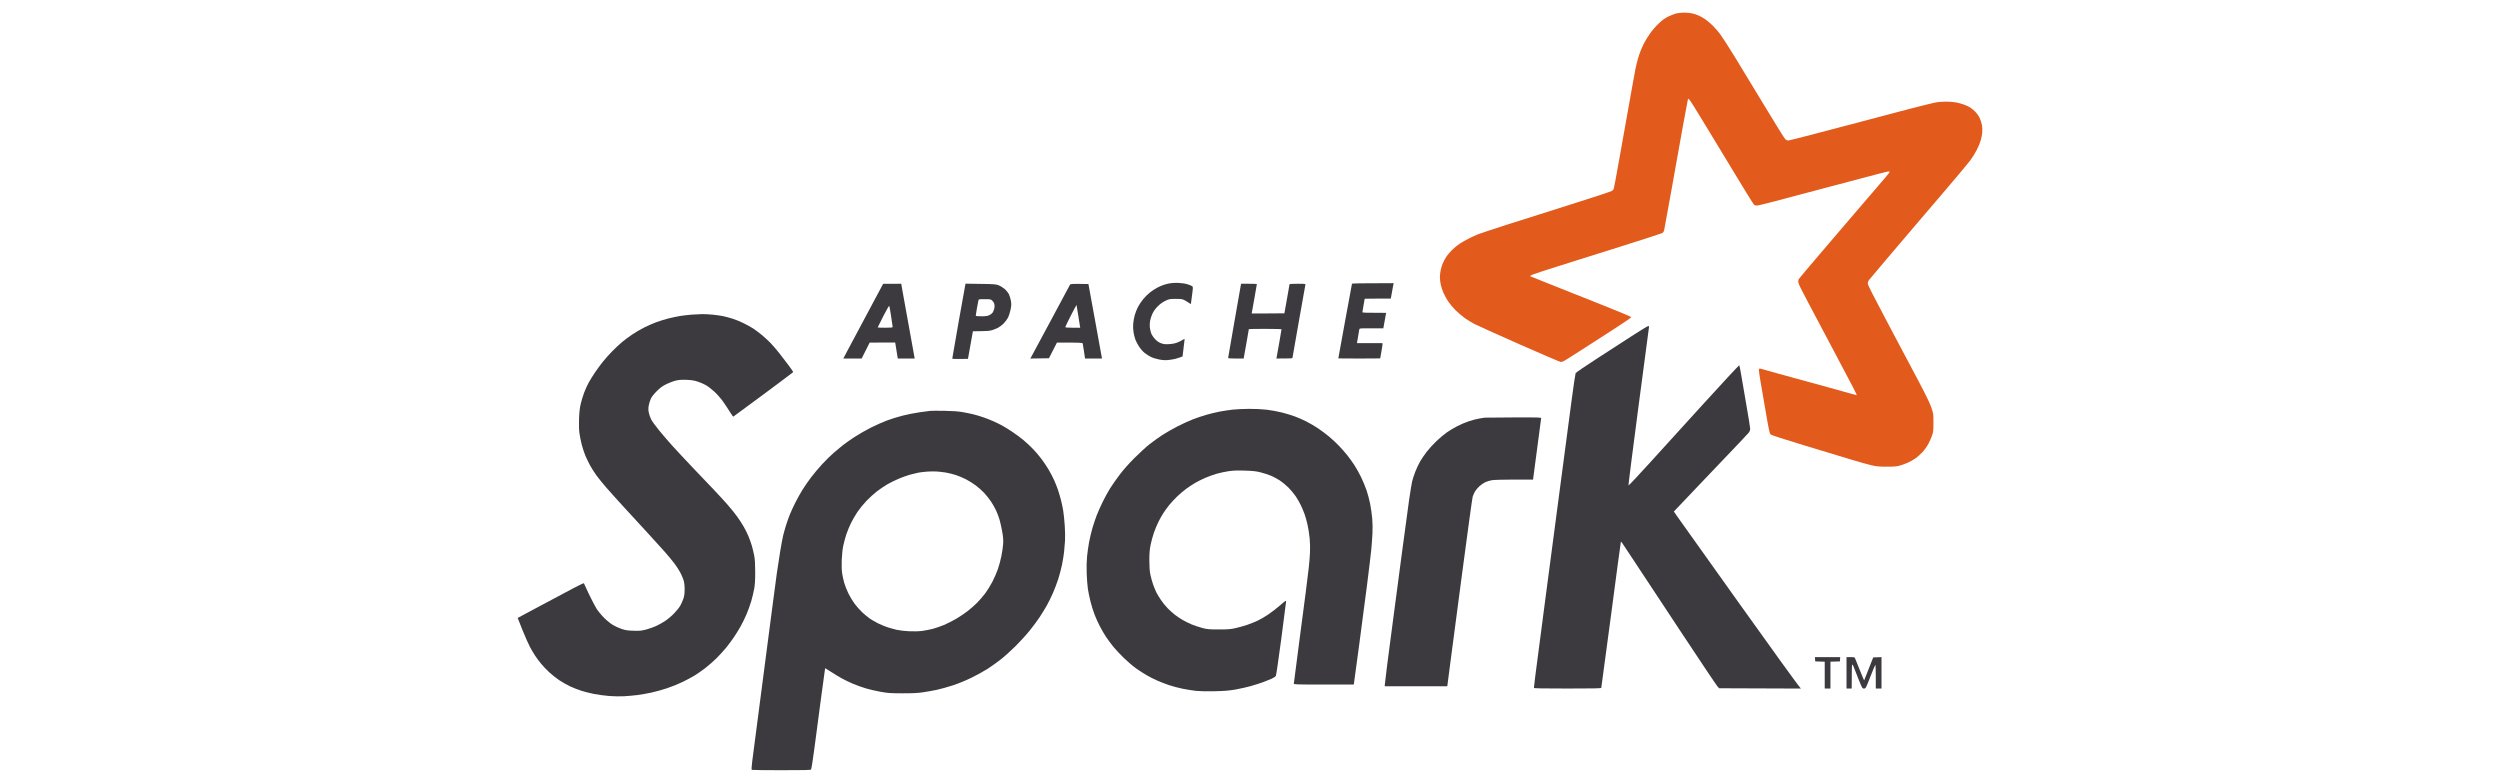
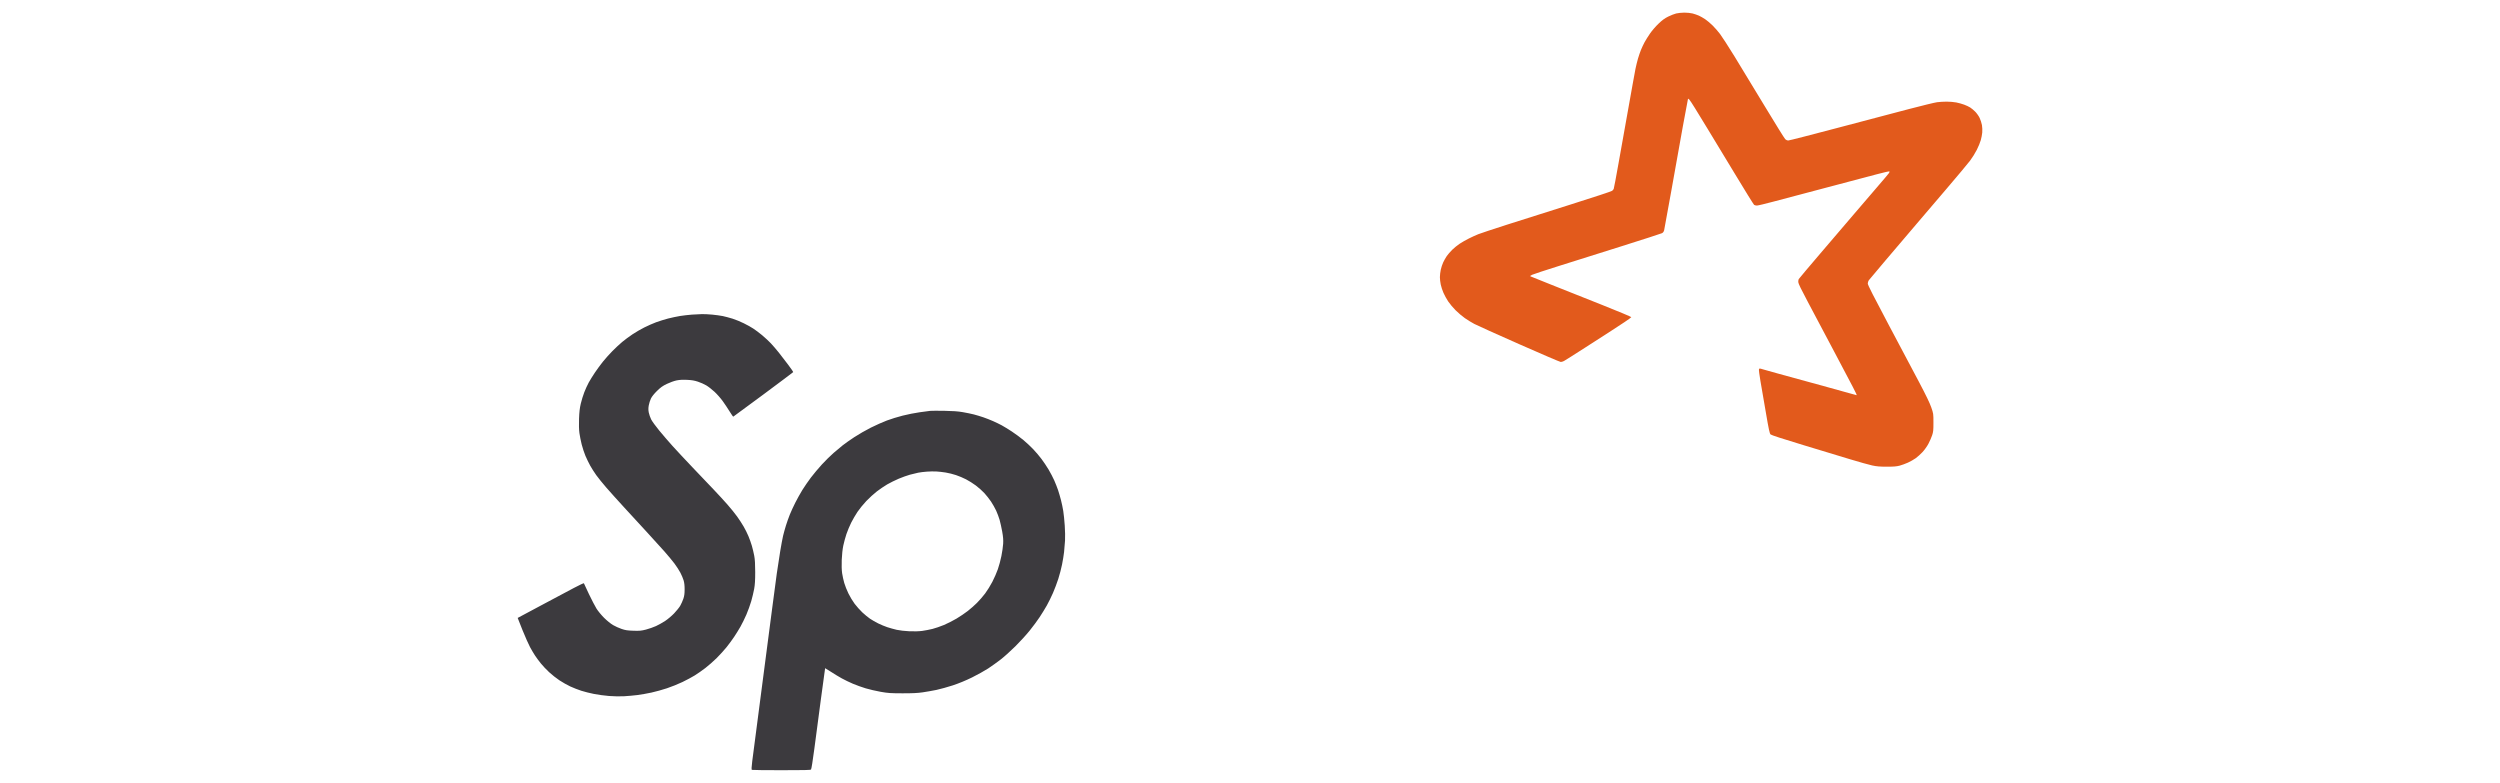
<svg xmlns="http://www.w3.org/2000/svg" width="99" height="31" viewBox="0 0 99 31" fill="none">
  <path fill-rule="evenodd" clip-rule="evenodd" d="M27.796 12.439C27.883 12.437 28.067 12.446 28.204 12.459C28.342 12.472 28.531 12.498 28.625 12.517C28.718 12.537 28.892 12.583 29.011 12.62C29.13 12.658 29.329 12.739 29.454 12.802C29.579 12.864 29.747 12.957 29.828 13.01C29.91 13.062 30.068 13.182 30.181 13.275C30.293 13.369 30.451 13.515 30.531 13.601C30.612 13.688 30.751 13.849 30.84 13.961C30.929 14.073 31.096 14.289 31.21 14.442C31.325 14.594 31.415 14.726 31.41 14.736C31.405 14.745 30.873 15.144 30.228 15.623C29.582 16.102 29.047 16.496 29.038 16.499C29.029 16.502 28.964 16.41 28.894 16.295C28.823 16.18 28.701 15.996 28.621 15.886C28.542 15.775 28.395 15.608 28.295 15.515C28.195 15.422 28.047 15.307 27.966 15.26C27.885 15.212 27.736 15.146 27.637 15.114C27.5 15.069 27.392 15.05 27.205 15.042C27.026 15.034 26.907 15.041 26.785 15.066C26.691 15.086 26.52 15.148 26.404 15.204C26.238 15.285 26.157 15.343 26.016 15.482C25.904 15.592 25.815 15.703 25.777 15.781C25.744 15.85 25.705 15.972 25.691 16.053C25.672 16.163 25.672 16.234 25.691 16.335C25.706 16.41 25.748 16.532 25.785 16.607C25.822 16.681 25.966 16.88 26.104 17.047C26.242 17.215 26.479 17.49 26.63 17.658C26.781 17.826 27.146 18.216 27.441 18.526C27.736 18.836 28.109 19.228 28.27 19.396C28.431 19.565 28.671 19.826 28.804 19.977C28.936 20.127 29.111 20.343 29.192 20.457C29.274 20.571 29.389 20.748 29.448 20.851C29.508 20.953 29.593 21.124 29.637 21.23C29.682 21.335 29.743 21.509 29.774 21.614C29.805 21.72 29.847 21.898 29.868 22.01C29.895 22.155 29.906 22.339 29.906 22.654C29.906 22.981 29.895 23.154 29.865 23.321C29.842 23.445 29.79 23.664 29.749 23.807C29.708 23.95 29.621 24.189 29.557 24.338C29.492 24.488 29.387 24.701 29.324 24.813C29.26 24.925 29.147 25.108 29.072 25.22C28.997 25.332 28.863 25.515 28.773 25.627C28.683 25.739 28.508 25.932 28.383 26.057C28.258 26.181 28.054 26.36 27.93 26.455C27.806 26.55 27.618 26.682 27.512 26.747C27.405 26.813 27.186 26.931 27.023 27.009C26.861 27.087 26.585 27.198 26.41 27.256C26.235 27.314 25.959 27.391 25.797 27.426C25.634 27.462 25.384 27.505 25.24 27.524C25.097 27.542 24.856 27.564 24.706 27.572C24.553 27.58 24.294 27.576 24.116 27.561C23.941 27.547 23.673 27.511 23.52 27.48C23.366 27.45 23.142 27.393 23.02 27.354C22.898 27.315 22.701 27.238 22.582 27.183C22.464 27.128 22.27 27.018 22.151 26.939C22.032 26.86 21.849 26.716 21.745 26.618C21.64 26.521 21.492 26.365 21.417 26.271C21.342 26.178 21.237 26.036 21.184 25.955C21.131 25.874 21.044 25.727 20.99 25.627C20.936 25.528 20.803 25.228 20.694 24.96C20.585 24.693 20.498 24.472 20.5 24.47C20.502 24.467 20.918 24.245 21.424 23.976C21.93 23.706 22.518 23.394 22.73 23.281C22.942 23.168 23.119 23.086 23.122 23.097C23.125 23.108 23.215 23.301 23.321 23.524C23.428 23.748 23.563 24.008 23.621 24.101C23.679 24.194 23.814 24.358 23.921 24.465C24.034 24.577 24.183 24.698 24.275 24.752C24.362 24.803 24.515 24.872 24.616 24.906C24.765 24.957 24.848 24.969 25.081 24.977C25.327 24.985 25.394 24.979 25.581 24.931C25.699 24.9 25.878 24.838 25.978 24.792C26.078 24.746 26.242 24.654 26.342 24.588C26.442 24.522 26.601 24.388 26.695 24.29C26.789 24.192 26.898 24.056 26.937 23.988C26.976 23.919 27.031 23.798 27.059 23.717C27.098 23.604 27.11 23.516 27.111 23.344C27.112 23.189 27.099 23.075 27.071 22.982C27.049 22.907 26.991 22.77 26.942 22.677C26.893 22.584 26.788 22.421 26.708 22.315C26.628 22.209 26.451 21.996 26.314 21.84C26.178 21.685 25.868 21.344 25.627 21.083C25.386 20.822 24.979 20.379 24.722 20.099C24.465 19.82 24.142 19.46 24.004 19.301C23.865 19.142 23.689 18.923 23.611 18.815C23.534 18.707 23.426 18.537 23.371 18.438C23.316 18.338 23.232 18.165 23.184 18.053C23.137 17.942 23.07 17.738 23.035 17.601C23.001 17.465 22.96 17.261 22.945 17.149C22.927 17.02 22.922 16.813 22.93 16.584C22.94 16.315 22.957 16.161 22.999 15.985C23.029 15.854 23.092 15.651 23.138 15.533C23.183 15.415 23.263 15.242 23.314 15.148C23.365 15.055 23.476 14.877 23.559 14.753C23.643 14.628 23.785 14.435 23.875 14.323C23.964 14.211 24.132 14.024 24.247 13.907C24.362 13.79 24.538 13.625 24.638 13.542C24.738 13.458 24.922 13.322 25.047 13.239C25.172 13.156 25.381 13.034 25.513 12.968C25.644 12.902 25.853 12.809 25.978 12.763C26.103 12.717 26.318 12.65 26.455 12.614C26.593 12.579 26.808 12.533 26.932 12.513C27.057 12.493 27.267 12.469 27.398 12.459C27.529 12.45 27.708 12.44 27.796 12.439V12.439ZM37.392 16.268C37.722 16.273 37.934 16.288 38.119 16.32C38.263 16.345 38.462 16.385 38.562 16.411C38.662 16.437 38.831 16.488 38.937 16.524C39.043 16.56 39.217 16.628 39.323 16.675C39.429 16.722 39.583 16.796 39.664 16.84C39.745 16.884 39.924 16.993 40.062 17.083C40.199 17.173 40.408 17.327 40.527 17.426C40.646 17.525 40.824 17.691 40.922 17.796C41.021 17.9 41.166 18.072 41.245 18.178C41.325 18.283 41.45 18.472 41.525 18.596C41.599 18.72 41.699 18.914 41.749 19.026C41.798 19.137 41.866 19.31 41.9 19.41C41.933 19.509 41.985 19.688 42.015 19.805C42.046 19.924 42.086 20.117 42.105 20.235C42.124 20.353 42.151 20.613 42.164 20.812C42.178 21.011 42.183 21.28 42.175 21.411C42.167 21.541 42.15 21.745 42.137 21.863C42.124 21.981 42.088 22.205 42.056 22.36C42.025 22.516 41.958 22.77 41.908 22.925C41.858 23.081 41.764 23.33 41.699 23.479C41.634 23.628 41.524 23.852 41.454 23.977C41.384 24.101 41.256 24.309 41.169 24.44C41.083 24.571 40.906 24.81 40.776 24.971C40.646 25.133 40.391 25.413 40.209 25.593C40.027 25.773 39.767 26.008 39.631 26.113C39.494 26.219 39.27 26.38 39.132 26.471C38.993 26.561 38.706 26.721 38.494 26.826C38.244 26.949 37.976 27.059 37.733 27.14C37.527 27.207 37.236 27.288 37.086 27.32C36.936 27.351 36.691 27.394 36.541 27.416C36.338 27.446 36.131 27.456 35.734 27.455C35.263 27.454 35.162 27.447 34.871 27.395C34.69 27.363 34.424 27.301 34.281 27.258C34.137 27.215 33.909 27.133 33.775 27.076C33.641 27.019 33.441 26.923 33.332 26.862C33.223 26.802 33.031 26.686 32.906 26.604C32.781 26.523 32.677 26.458 32.675 26.46C32.673 26.462 32.599 27.003 32.511 27.662C32.423 28.321 32.305 29.216 32.248 29.651C32.187 30.116 32.133 30.454 32.117 30.472C32.094 30.495 31.853 30.501 30.947 30.5C30.319 30.5 29.793 30.494 29.777 30.487C29.755 30.478 29.757 30.405 29.789 30.142C29.811 29.959 29.972 28.726 30.146 27.402C30.32 26.077 30.515 24.587 30.578 24.09C30.642 23.592 30.724 22.972 30.761 22.711C30.798 22.45 30.86 22.047 30.898 21.818C30.936 21.588 30.987 21.318 31.01 21.218C31.034 21.119 31.084 20.936 31.123 20.812C31.162 20.687 31.23 20.494 31.275 20.382C31.32 20.27 31.416 20.059 31.49 19.913C31.563 19.767 31.691 19.538 31.773 19.404C31.856 19.271 32.008 19.049 32.111 18.913C32.215 18.776 32.411 18.542 32.548 18.392C32.685 18.243 32.893 18.038 33.011 17.936C33.128 17.834 33.291 17.698 33.372 17.634C33.453 17.569 33.658 17.425 33.826 17.314C33.995 17.203 34.291 17.032 34.485 16.935C34.678 16.838 34.965 16.711 35.121 16.652C35.277 16.593 35.558 16.506 35.746 16.459C35.933 16.411 36.234 16.351 36.416 16.326C36.597 16.3 36.786 16.275 36.836 16.27C36.886 16.265 37.136 16.264 37.392 16.268V16.268ZM36.359 18.719C36.284 18.734 36.136 18.77 36.03 18.799C35.923 18.829 35.724 18.9 35.587 18.958C35.449 19.017 35.245 19.118 35.132 19.183C35.02 19.249 34.836 19.374 34.724 19.46C34.611 19.547 34.423 19.718 34.306 19.841C34.189 19.965 34.032 20.157 33.957 20.269C33.882 20.381 33.77 20.574 33.707 20.698C33.645 20.823 33.56 21.026 33.518 21.151C33.477 21.275 33.421 21.479 33.395 21.603C33.365 21.742 33.342 21.959 33.333 22.168C33.325 22.389 33.33 22.574 33.348 22.699C33.364 22.805 33.401 22.978 33.432 23.084C33.462 23.189 33.537 23.378 33.598 23.502C33.658 23.626 33.768 23.809 33.843 23.909C33.917 24.008 34.054 24.161 34.146 24.249C34.239 24.336 34.376 24.449 34.451 24.5C34.526 24.551 34.672 24.634 34.775 24.686C34.878 24.737 35.041 24.805 35.138 24.837C35.235 24.869 35.401 24.915 35.507 24.94C35.617 24.965 35.833 24.99 36.007 24.998C36.199 25.006 36.39 25.001 36.518 24.984C36.63 24.969 36.814 24.933 36.927 24.905C37.039 24.877 37.244 24.806 37.381 24.749C37.519 24.691 37.743 24.577 37.881 24.495C38.018 24.413 38.218 24.278 38.324 24.195C38.43 24.112 38.594 23.968 38.687 23.875C38.781 23.782 38.926 23.614 39.011 23.502C39.095 23.39 39.224 23.182 39.298 23.038C39.372 22.895 39.47 22.672 39.515 22.541C39.561 22.411 39.624 22.177 39.655 22.021C39.687 21.866 39.718 21.647 39.725 21.535C39.734 21.38 39.725 21.264 39.687 21.049C39.659 20.894 39.612 20.685 39.584 20.585C39.555 20.486 39.494 20.323 39.449 20.224C39.403 20.124 39.311 19.962 39.245 19.862C39.178 19.763 39.058 19.611 38.979 19.525C38.9 19.439 38.748 19.305 38.642 19.225C38.536 19.146 38.362 19.036 38.256 18.982C38.15 18.927 37.971 18.851 37.858 18.814C37.746 18.776 37.562 18.73 37.449 18.712C37.337 18.694 37.168 18.675 37.075 18.67C36.981 18.665 36.812 18.668 36.7 18.677C36.587 18.685 36.434 18.704 36.359 18.719V18.719Z" fill="#3C3A3E" />
  <path d="M66.065 0.655C66.168 0.605 66.308 0.549 66.377 0.533C66.446 0.516 66.589 0.501 66.695 0.5C66.803 0.499 66.949 0.514 67.025 0.533C67.1 0.553 67.212 0.591 67.275 0.619C67.337 0.647 67.449 0.711 67.523 0.76C67.597 0.809 67.73 0.921 67.819 1.009C67.907 1.096 68.04 1.249 68.115 1.348C68.19 1.446 68.445 1.843 68.683 2.228C68.92 2.614 69.457 3.497 69.875 4.191C70.294 4.885 70.662 5.478 70.693 5.508C70.729 5.543 70.775 5.564 70.818 5.563C70.856 5.563 71.729 5.339 72.76 5.066C73.791 4.793 75.063 4.457 75.588 4.32C76.113 4.183 76.616 4.06 76.707 4.048C76.797 4.035 76.969 4.025 77.087 4.025C77.206 4.025 77.377 4.039 77.468 4.057C77.558 4.074 77.699 4.114 77.78 4.144C77.861 4.174 77.969 4.224 78.019 4.256C78.069 4.287 78.159 4.362 78.219 4.423C78.279 4.484 78.358 4.595 78.393 4.669C78.429 4.744 78.47 4.871 78.485 4.952C78.499 5.034 78.505 5.164 78.497 5.246C78.49 5.327 78.464 5.464 78.439 5.551C78.415 5.638 78.344 5.811 78.281 5.935C78.218 6.06 78.098 6.253 78.013 6.365C77.928 6.477 77.502 6.986 77.067 7.495C76.631 8.005 76.115 8.61 75.92 8.839C75.725 9.067 75.499 9.333 75.418 9.429C75.34 9.521 75.021 9.895 74.697 10.276L74.656 10.324C74.318 10.72 74.024 11.07 74.003 11.101C73.981 11.133 73.964 11.191 73.964 11.231C73.964 11.284 74.196 11.741 74.79 12.859C75.244 13.714 75.79 14.744 76.004 15.148C76.266 15.645 76.42 15.963 76.478 16.132C76.563 16.377 76.564 16.385 76.564 16.731C76.565 17.038 76.558 17.101 76.512 17.239C76.483 17.326 76.416 17.478 76.364 17.576C76.312 17.674 76.208 17.82 76.133 17.901C76.058 17.982 75.936 18.092 75.861 18.146C75.786 18.199 75.648 18.278 75.554 18.32C75.46 18.363 75.312 18.417 75.225 18.44C75.103 18.472 74.984 18.482 74.714 18.481C74.438 18.481 74.312 18.47 74.134 18.431C74.009 18.404 73.621 18.295 73.271 18.189C72.921 18.082 72.078 17.827 71.397 17.621C70.587 17.376 70.144 17.232 70.114 17.203C70.077 17.166 70.043 17.013 69.929 16.34C69.852 15.889 69.755 15.328 69.714 15.092C69.673 14.855 69.646 14.644 69.655 14.623C69.67 14.585 69.678 14.585 69.813 14.626C69.891 14.65 70.18 14.731 70.455 14.806C70.729 14.881 71.516 15.096 72.204 15.285C72.891 15.474 73.472 15.635 73.495 15.643C73.533 15.656 73.534 15.652 73.505 15.589C73.488 15.552 73.43 15.435 73.375 15.329C73.321 15.223 72.983 14.583 72.624 13.905C72.265 13.227 71.801 12.352 71.593 11.96C71.323 11.454 71.213 11.226 71.211 11.169C71.21 11.126 71.218 11.073 71.229 11.053C71.24 11.032 71.648 10.549 72.135 9.979C72.622 9.409 73.194 8.739 73.407 8.491C73.62 8.242 74.012 7.784 74.28 7.473C74.548 7.162 74.783 6.885 74.802 6.856C74.822 6.828 74.831 6.797 74.821 6.788C74.811 6.779 74.581 6.831 74.31 6.904C74.038 6.977 73.142 7.214 72.317 7.431C71.493 7.648 70.555 7.896 70.233 7.983C69.912 8.069 69.615 8.14 69.574 8.14C69.534 8.14 69.484 8.128 69.462 8.112C69.442 8.096 69.093 7.534 68.688 6.862C68.283 6.191 67.809 5.408 67.634 5.122C67.459 4.836 67.229 4.459 67.122 4.285C67.015 4.111 66.911 3.953 66.89 3.935C66.87 3.916 66.85 3.906 66.845 3.912C66.841 3.918 66.749 4.407 66.642 4.997C66.535 5.588 66.329 6.738 66.185 7.552C66.04 8.366 65.912 9.071 65.9 9.118C65.885 9.174 65.857 9.213 65.815 9.234C65.781 9.252 65.058 9.485 64.208 9.753L61.721 10.536C61.202 10.699 60.732 10.854 60.676 10.88C60.6 10.915 60.583 10.931 60.608 10.944C60.627 10.954 61 11.104 61.437 11.277C61.874 11.45 62.766 11.805 63.419 12.065C64.073 12.325 64.604 12.547 64.6 12.56C64.596 12.572 64.47 12.664 64.32 12.763C64.171 12.863 63.936 13.016 63.799 13.104C63.661 13.192 63.202 13.489 62.777 13.762C62.352 14.036 61.972 14.276 61.931 14.297C61.89 14.318 61.834 14.334 61.806 14.334C61.778 14.334 61.039 14.017 60.165 13.631C59.29 13.245 58.488 12.883 58.382 12.827C58.276 12.771 58.107 12.668 58.007 12.597C57.907 12.527 57.743 12.388 57.644 12.289C57.544 12.189 57.411 12.031 57.349 11.938C57.287 11.845 57.203 11.692 57.162 11.599C57.121 11.506 57.072 11.358 57.054 11.271C57.035 11.184 57.02 11.052 57.02 10.977C57.02 10.902 57.035 10.77 57.054 10.683C57.072 10.596 57.116 10.464 57.151 10.389C57.186 10.315 57.249 10.203 57.292 10.14C57.335 10.078 57.432 9.966 57.507 9.892C57.583 9.817 57.717 9.709 57.803 9.652C57.89 9.594 58.053 9.501 58.166 9.445C58.278 9.388 58.447 9.312 58.541 9.274C58.634 9.237 59.14 9.069 59.665 8.901C60.19 8.733 61.335 8.37 62.209 8.095C63.084 7.819 63.818 7.577 63.841 7.556C63.864 7.535 63.891 7.503 63.902 7.484C63.912 7.466 63.998 7.008 64.094 6.467C64.189 5.926 64.343 5.066 64.435 4.556C64.528 4.047 64.629 3.477 64.661 3.29C64.692 3.104 64.739 2.849 64.765 2.725C64.791 2.601 64.835 2.418 64.865 2.318C64.894 2.219 64.946 2.066 64.981 1.979C65.016 1.892 65.081 1.755 65.124 1.674C65.168 1.593 65.266 1.436 65.342 1.326C65.418 1.215 65.57 1.039 65.679 0.936C65.827 0.795 65.925 0.723 66.065 0.655Z" fill="#E25A1C" />
-   <path fill-rule="evenodd" clip-rule="evenodd" d="M46.66 11.202C46.79 11.207 46.934 11.229 47.023 11.257C47.105 11.282 47.188 11.316 47.21 11.332C47.246 11.359 47.246 11.381 47.205 11.689C47.181 11.869 47.161 12.024 47.16 12.034C47.16 12.043 47.127 12.027 47.086 11.997C47.045 11.967 46.966 11.919 46.91 11.889C46.82 11.842 46.776 11.836 46.558 11.836C46.321 11.836 46.299 11.84 46.149 11.912C46.044 11.962 45.942 12.035 45.85 12.127C45.761 12.215 45.685 12.318 45.641 12.412C45.602 12.493 45.559 12.62 45.545 12.695C45.531 12.77 45.525 12.887 45.532 12.955C45.54 13.023 45.563 13.13 45.585 13.192C45.61 13.261 45.67 13.352 45.739 13.426C45.82 13.511 45.89 13.56 45.978 13.592C46.08 13.629 46.139 13.636 46.297 13.627C46.428 13.62 46.533 13.599 46.626 13.562C46.701 13.531 46.795 13.485 46.836 13.457C46.884 13.425 46.91 13.417 46.91 13.435C46.91 13.451 46.892 13.61 46.83 14.113L46.751 14.145C46.707 14.163 46.615 14.192 46.546 14.21C46.477 14.228 46.345 14.249 46.251 14.258C46.129 14.268 46.026 14.261 45.888 14.233C45.782 14.212 45.638 14.166 45.57 14.131C45.501 14.097 45.394 14.028 45.331 13.98C45.269 13.931 45.17 13.82 45.113 13.734C45.055 13.648 44.987 13.521 44.962 13.452C44.937 13.384 44.904 13.252 44.888 13.159C44.871 13.058 44.865 12.92 44.874 12.819C44.882 12.726 44.909 12.576 44.934 12.486C44.959 12.396 45.014 12.253 45.056 12.169C45.098 12.085 45.19 11.946 45.26 11.859C45.33 11.771 45.456 11.646 45.541 11.579C45.626 11.512 45.756 11.427 45.831 11.389C45.906 11.352 46.008 11.306 46.058 11.289C46.108 11.271 46.215 11.242 46.297 11.224C46.388 11.205 46.527 11.196 46.66 11.202V11.202ZM55.189 11.213L55.175 11.276C55.167 11.31 55.141 11.448 55.076 11.825L54.559 11.825C54.275 11.825 54.042 11.827 54.042 11.83C54.042 11.834 54.022 11.948 53.997 12.085C53.971 12.221 53.951 12.346 53.951 12.362C53.951 12.383 54.061 12.39 54.894 12.389L54.879 12.452C54.871 12.486 54.845 12.624 54.78 13.001L54.309 13.001C53.839 13 53.838 13 53.827 13.051C53.82 13.079 53.797 13.211 53.736 13.587L54.746 13.588L54.747 13.639C54.747 13.667 54.726 13.802 54.701 13.938C54.676 14.075 54.655 14.19 54.655 14.193C54.656 14.196 54.282 14.198 53.826 14.198C53.37 14.198 52.997 14.196 52.997 14.193C52.997 14.19 53.117 13.529 53.264 12.724C53.411 11.919 53.534 11.25 53.538 11.237C53.542 11.222 53.827 11.214 55.189 11.213ZM34.973 11.238L35.689 11.237L35.735 11.502C35.761 11.649 35.881 12.315 36.222 14.198L35.552 14.198L35.542 14.136C35.536 14.102 35.513 13.96 35.45 13.565L34.439 13.566L34.121 14.198H33.395L33.559 13.886C33.65 13.714 34.005 13.048 34.349 12.406L34.973 11.238ZM34.757 12.966C34.757 12.972 34.89 12.978 35.053 12.978C35.3 12.978 35.348 12.972 35.348 12.944C35.348 12.925 35.321 12.734 35.288 12.52C35.255 12.306 35.222 12.121 35.214 12.11C35.206 12.099 35.099 12.285 34.978 12.522C34.856 12.76 34.757 12.96 34.757 12.966ZM38.237 11.233L38.831 11.242C39.373 11.249 39.436 11.255 39.55 11.299C39.619 11.326 39.725 11.392 39.786 11.445C39.847 11.498 39.921 11.59 39.951 11.649C39.98 11.709 40.017 11.825 40.031 11.909C40.054 12.038 40.052 12.092 40.02 12.254C39.999 12.36 39.955 12.502 39.921 12.571C39.887 12.639 39.808 12.747 39.745 12.81C39.681 12.873 39.579 12.951 39.516 12.983C39.454 13.014 39.346 13.057 39.278 13.077C39.189 13.103 39.062 13.114 38.84 13.114C38.669 13.114 38.528 13.116 38.527 13.119C38.527 13.122 38.483 13.369 38.332 14.21L38.021 14.215C37.825 14.219 37.71 14.213 37.71 14.198C37.71 14.186 37.823 13.538 37.96 12.757C38.097 11.977 38.216 11.315 38.224 11.286L38.237 11.233ZM38.686 12.208C38.66 12.351 38.64 12.48 38.64 12.496C38.641 12.518 38.698 12.525 38.863 12.525C39.033 12.525 39.105 12.515 39.175 12.482C39.225 12.458 39.283 12.415 39.303 12.386C39.323 12.357 39.353 12.293 39.368 12.243C39.386 12.187 39.39 12.118 39.38 12.062C39.37 12.007 39.337 11.947 39.297 11.909C39.235 11.85 39.223 11.847 38.994 11.847C38.765 11.847 38.755 11.849 38.745 11.898C38.738 11.926 38.712 12.066 38.686 12.208ZM43.102 11.248L43.358 12.65C43.498 13.421 43.619 14.085 43.639 14.198L42.968 14.199L42.927 13.922C42.904 13.769 42.881 13.627 42.876 13.605C42.867 13.569 42.824 13.566 41.855 13.566L41.538 14.187L40.799 14.198L40.854 14.102C40.884 14.05 41.233 13.401 41.629 12.661C42.025 11.921 42.359 11.298 42.371 11.276C42.39 11.239 42.426 11.236 43.102 11.248V11.248ZM42.185 12.955C42.185 12.969 42.297 12.978 42.48 12.978H42.776C42.759 12.881 42.727 12.68 42.695 12.469C42.661 12.258 42.632 12.081 42.63 12.076C42.627 12.072 42.526 12.263 42.404 12.5C42.283 12.738 42.184 12.942 42.185 12.955V12.955ZM49.146 11.237H49.459C49.631 11.237 49.772 11.242 49.772 11.248C49.772 11.254 49.731 11.491 49.681 11.774C49.63 12.057 49.584 12.316 49.567 12.412H50.215C50.571 12.412 50.862 12.41 50.862 12.407C50.862 12.404 50.908 12.147 50.964 11.836C51.02 11.525 51.066 11.263 51.066 11.254C51.066 11.245 51.209 11.237 51.384 11.237C51.702 11.237 51.702 11.237 51.691 11.288C51.685 11.316 51.568 11.974 51.43 12.752C51.293 13.529 51.18 14.172 51.18 14.181C51.18 14.191 51.037 14.198 50.544 14.198L50.555 14.148C50.562 14.12 50.608 13.863 50.657 13.577C50.707 13.291 50.748 13.049 50.748 13.04C50.748 13.031 50.457 13.023 50.101 13.023C49.745 13.023 49.454 13.028 49.454 13.034C49.454 13.04 49.417 13.251 49.373 13.503C49.329 13.755 49.283 14.014 49.249 14.198H48.943C48.713 14.198 48.636 14.191 48.635 14.17C48.635 14.155 48.75 13.488 48.891 12.689L49.146 11.237ZM65.269 12.912C65.302 12.91 65.306 12.924 65.295 12.995C65.288 13.041 65.1 14.458 64.878 16.143C64.656 17.828 64.48 19.214 64.488 19.224C64.496 19.234 64.87 18.837 65.319 18.342C65.768 17.847 66.749 16.768 67.499 15.944C68.249 15.12 68.869 14.454 68.876 14.463C68.884 14.473 68.918 14.649 68.953 14.854C68.987 15.059 69.081 15.604 69.161 16.064C69.241 16.524 69.307 16.936 69.307 16.979C69.307 17.027 69.287 17.085 69.256 17.126C69.228 17.163 68.898 17.514 68.523 17.906C68.148 18.298 67.565 18.908 67.229 19.263C66.892 19.617 66.542 19.986 66.285 20.257L66.414 20.444C66.486 20.547 67.586 22.09 68.859 23.875C70.133 25.659 71.206 27.152 71.316 27.267L68.08 27.255L68.015 27.187C67.979 27.149 67.318 26.163 66.546 24.994C65.774 23.825 64.944 22.568 64.702 22.202C64.46 21.835 64.247 21.514 64.229 21.489C64.211 21.465 64.192 21.449 64.187 21.456C64.182 21.462 64.007 22.759 63.8 24.338C63.591 25.917 63.417 27.222 63.411 27.238C63.403 27.26 63.114 27.266 62.071 27.266C61.023 27.266 60.743 27.26 60.743 27.238C60.743 27.222 60.768 27.006 60.799 26.757C60.83 26.509 61.013 25.105 61.207 23.637C61.4 22.17 61.682 20.039 61.832 18.901C61.982 17.763 62.165 16.38 62.239 15.826C62.312 15.273 62.383 14.8 62.395 14.775C62.408 14.75 62.816 14.473 63.301 14.16C63.787 13.847 64.419 13.438 64.706 13.252C64.994 13.066 65.247 12.913 65.269 12.912V12.912ZM49.453 16.191C49.688 16.189 49.976 16.203 50.157 16.224C50.326 16.243 50.597 16.293 50.76 16.334C50.922 16.375 51.157 16.446 51.282 16.493C51.407 16.539 51.611 16.629 51.736 16.693C51.861 16.756 52.066 16.876 52.191 16.959C52.315 17.043 52.515 17.192 52.633 17.29C52.752 17.389 52.93 17.555 53.029 17.66C53.128 17.764 53.271 17.926 53.345 18.019C53.42 18.112 53.546 18.285 53.624 18.404C53.702 18.522 53.827 18.745 53.902 18.901C53.977 19.056 54.074 19.293 54.119 19.427C54.164 19.56 54.226 19.794 54.257 19.947C54.287 20.099 54.324 20.356 54.339 20.517C54.355 20.694 54.359 20.934 54.35 21.116C54.342 21.284 54.32 21.579 54.302 21.772C54.283 21.965 54.207 22.601 54.132 23.185C54.056 23.77 53.913 24.863 53.813 25.616C53.714 26.368 53.627 27.011 53.61 27.108H52.418C51.294 27.108 51.226 27.105 51.235 27.068C51.24 27.046 51.252 26.962 51.26 26.881C51.268 26.801 51.356 26.124 51.455 25.378C51.554 24.632 51.67 23.742 51.714 23.4C51.757 23.058 51.807 22.646 51.826 22.484C51.845 22.323 51.867 22.058 51.875 21.896C51.884 21.721 51.879 21.489 51.863 21.32C51.848 21.164 51.81 20.92 51.778 20.777C51.746 20.634 51.692 20.441 51.657 20.348C51.623 20.255 51.558 20.102 51.514 20.009C51.47 19.915 51.38 19.758 51.313 19.658C51.247 19.559 51.116 19.401 51.021 19.307C50.927 19.214 50.774 19.087 50.68 19.025C50.586 18.964 50.428 18.88 50.328 18.838C50.228 18.796 50.044 18.736 49.919 18.705C49.736 18.66 49.615 18.646 49.294 18.636C48.995 18.627 48.835 18.633 48.647 18.66C48.51 18.68 48.295 18.727 48.17 18.763C48.045 18.8 47.846 18.872 47.727 18.923C47.608 18.974 47.429 19.064 47.33 19.122C47.23 19.181 47.069 19.287 46.972 19.358C46.875 19.43 46.718 19.562 46.623 19.653C46.528 19.743 46.388 19.893 46.312 19.986C46.237 20.079 46.132 20.222 46.079 20.303C46.026 20.383 45.936 20.541 45.88 20.653C45.824 20.765 45.74 20.963 45.695 21.094C45.65 21.224 45.591 21.443 45.563 21.58C45.525 21.773 45.514 21.909 45.514 22.19C45.514 22.448 45.526 22.61 45.555 22.756C45.578 22.867 45.627 23.045 45.665 23.151C45.703 23.257 45.759 23.394 45.79 23.456C45.821 23.519 45.901 23.651 45.967 23.75C46.032 23.85 46.157 24.003 46.242 24.09C46.328 24.177 46.46 24.295 46.535 24.352C46.609 24.409 46.742 24.497 46.83 24.549C46.917 24.6 47.076 24.679 47.182 24.724C47.288 24.768 47.477 24.832 47.602 24.865C47.81 24.92 47.866 24.925 48.261 24.925C48.633 24.926 48.726 24.919 48.931 24.873C49.062 24.843 49.272 24.784 49.397 24.741C49.522 24.697 49.7 24.626 49.794 24.583C49.888 24.541 50.077 24.43 50.214 24.339C50.352 24.247 50.569 24.08 50.697 23.967C50.892 23.795 50.93 23.77 50.93 23.812C50.929 23.84 50.844 24.504 50.74 25.288C50.636 26.071 50.539 26.735 50.525 26.763C50.51 26.791 50.436 26.842 50.356 26.878C50.278 26.913 50.127 26.974 50.021 27.013C49.915 27.052 49.7 27.12 49.544 27.165C49.388 27.209 49.112 27.272 48.931 27.304C48.67 27.349 48.498 27.364 48.102 27.373C47.797 27.38 47.509 27.374 47.364 27.359C47.233 27.344 46.998 27.307 46.841 27.276C46.685 27.244 46.44 27.18 46.296 27.132C46.153 27.084 45.938 27.001 45.819 26.948C45.7 26.895 45.514 26.8 45.404 26.736C45.295 26.673 45.111 26.555 44.997 26.475C44.882 26.394 44.666 26.21 44.517 26.068C44.368 25.924 44.172 25.716 44.082 25.604C43.991 25.492 43.861 25.314 43.791 25.209C43.722 25.103 43.613 24.915 43.549 24.79C43.485 24.666 43.393 24.462 43.345 24.338C43.297 24.214 43.225 23.985 43.186 23.829C43.146 23.674 43.099 23.445 43.08 23.321C43.062 23.196 43.04 22.922 43.033 22.71C43.024 22.473 43.03 22.218 43.047 22.043C43.061 21.888 43.098 21.629 43.128 21.467C43.158 21.305 43.219 21.051 43.263 20.902C43.307 20.753 43.38 20.534 43.426 20.416C43.471 20.297 43.577 20.058 43.662 19.884C43.746 19.71 43.88 19.466 43.958 19.342C44.036 19.217 44.203 18.978 44.329 18.811C44.476 18.614 44.687 18.376 44.921 18.141C45.121 17.94 45.393 17.692 45.524 17.589C45.655 17.486 45.88 17.325 46.023 17.231C46.167 17.137 46.438 16.982 46.625 16.886C46.813 16.791 47.084 16.666 47.227 16.61C47.371 16.554 47.611 16.473 47.761 16.429C47.911 16.386 48.151 16.328 48.295 16.3C48.439 16.273 48.669 16.238 48.806 16.222C48.943 16.206 49.235 16.192 49.453 16.191V16.191ZM59.931 16.53C60.974 16.527 61.037 16.529 61.029 16.567C61.024 16.588 60.95 17.143 60.709 18.991H59.97C59.564 18.992 59.166 19.002 59.084 19.015C59.003 19.028 58.883 19.064 58.818 19.094C58.752 19.125 58.646 19.198 58.582 19.257C58.518 19.316 58.44 19.41 58.407 19.466C58.375 19.522 58.335 19.613 58.318 19.67C58.301 19.725 58.115 21.078 57.904 22.677C57.692 24.274 57.478 25.902 57.427 26.294C57.377 26.685 57.33 27.044 57.313 27.175H54.837V27.125C54.837 27.096 54.883 26.718 54.938 26.282C54.994 25.847 55.102 25.028 55.177 24.462C55.252 23.897 55.406 22.732 55.519 21.874C55.632 21.016 55.761 20.07 55.804 19.771C55.848 19.473 55.9 19.157 55.919 19.07C55.939 18.983 55.994 18.811 56.043 18.686C56.091 18.562 56.177 18.379 56.234 18.279C56.291 18.18 56.408 18.007 56.494 17.895C56.579 17.783 56.75 17.595 56.874 17.477C56.998 17.358 57.181 17.204 57.28 17.133C57.379 17.062 57.568 16.948 57.699 16.88C57.83 16.811 58.045 16.72 58.176 16.678C58.307 16.635 58.491 16.588 58.585 16.573C58.678 16.558 58.77 16.543 58.789 16.539C58.808 16.535 59.322 16.531 59.931 16.53V16.53ZM71.87 26.022H72.872L72.861 26.192L72.486 26.203V27.266H72.259V26.203L71.884 26.192L71.87 26.022ZM73.122 26.022H73.281C73.439 26.022 73.441 26.023 73.471 26.096C73.489 26.136 73.573 26.345 73.659 26.56C73.745 26.774 73.817 26.947 73.82 26.944C73.823 26.941 73.905 26.735 74.179 26.034L74.508 26.022V27.266H74.281V26.791C74.281 26.53 74.273 26.321 74.264 26.326C74.254 26.331 74.165 26.544 74.065 26.8C73.885 27.261 73.883 27.265 73.815 27.266C73.748 27.267 73.745 27.262 73.59 26.877C73.504 26.662 73.42 26.448 73.403 26.401C73.386 26.355 73.362 26.316 73.349 26.316C73.335 26.316 73.327 26.49 73.327 27.266H73.122V26.022Z" fill="#3C3A3E" />
</svg>